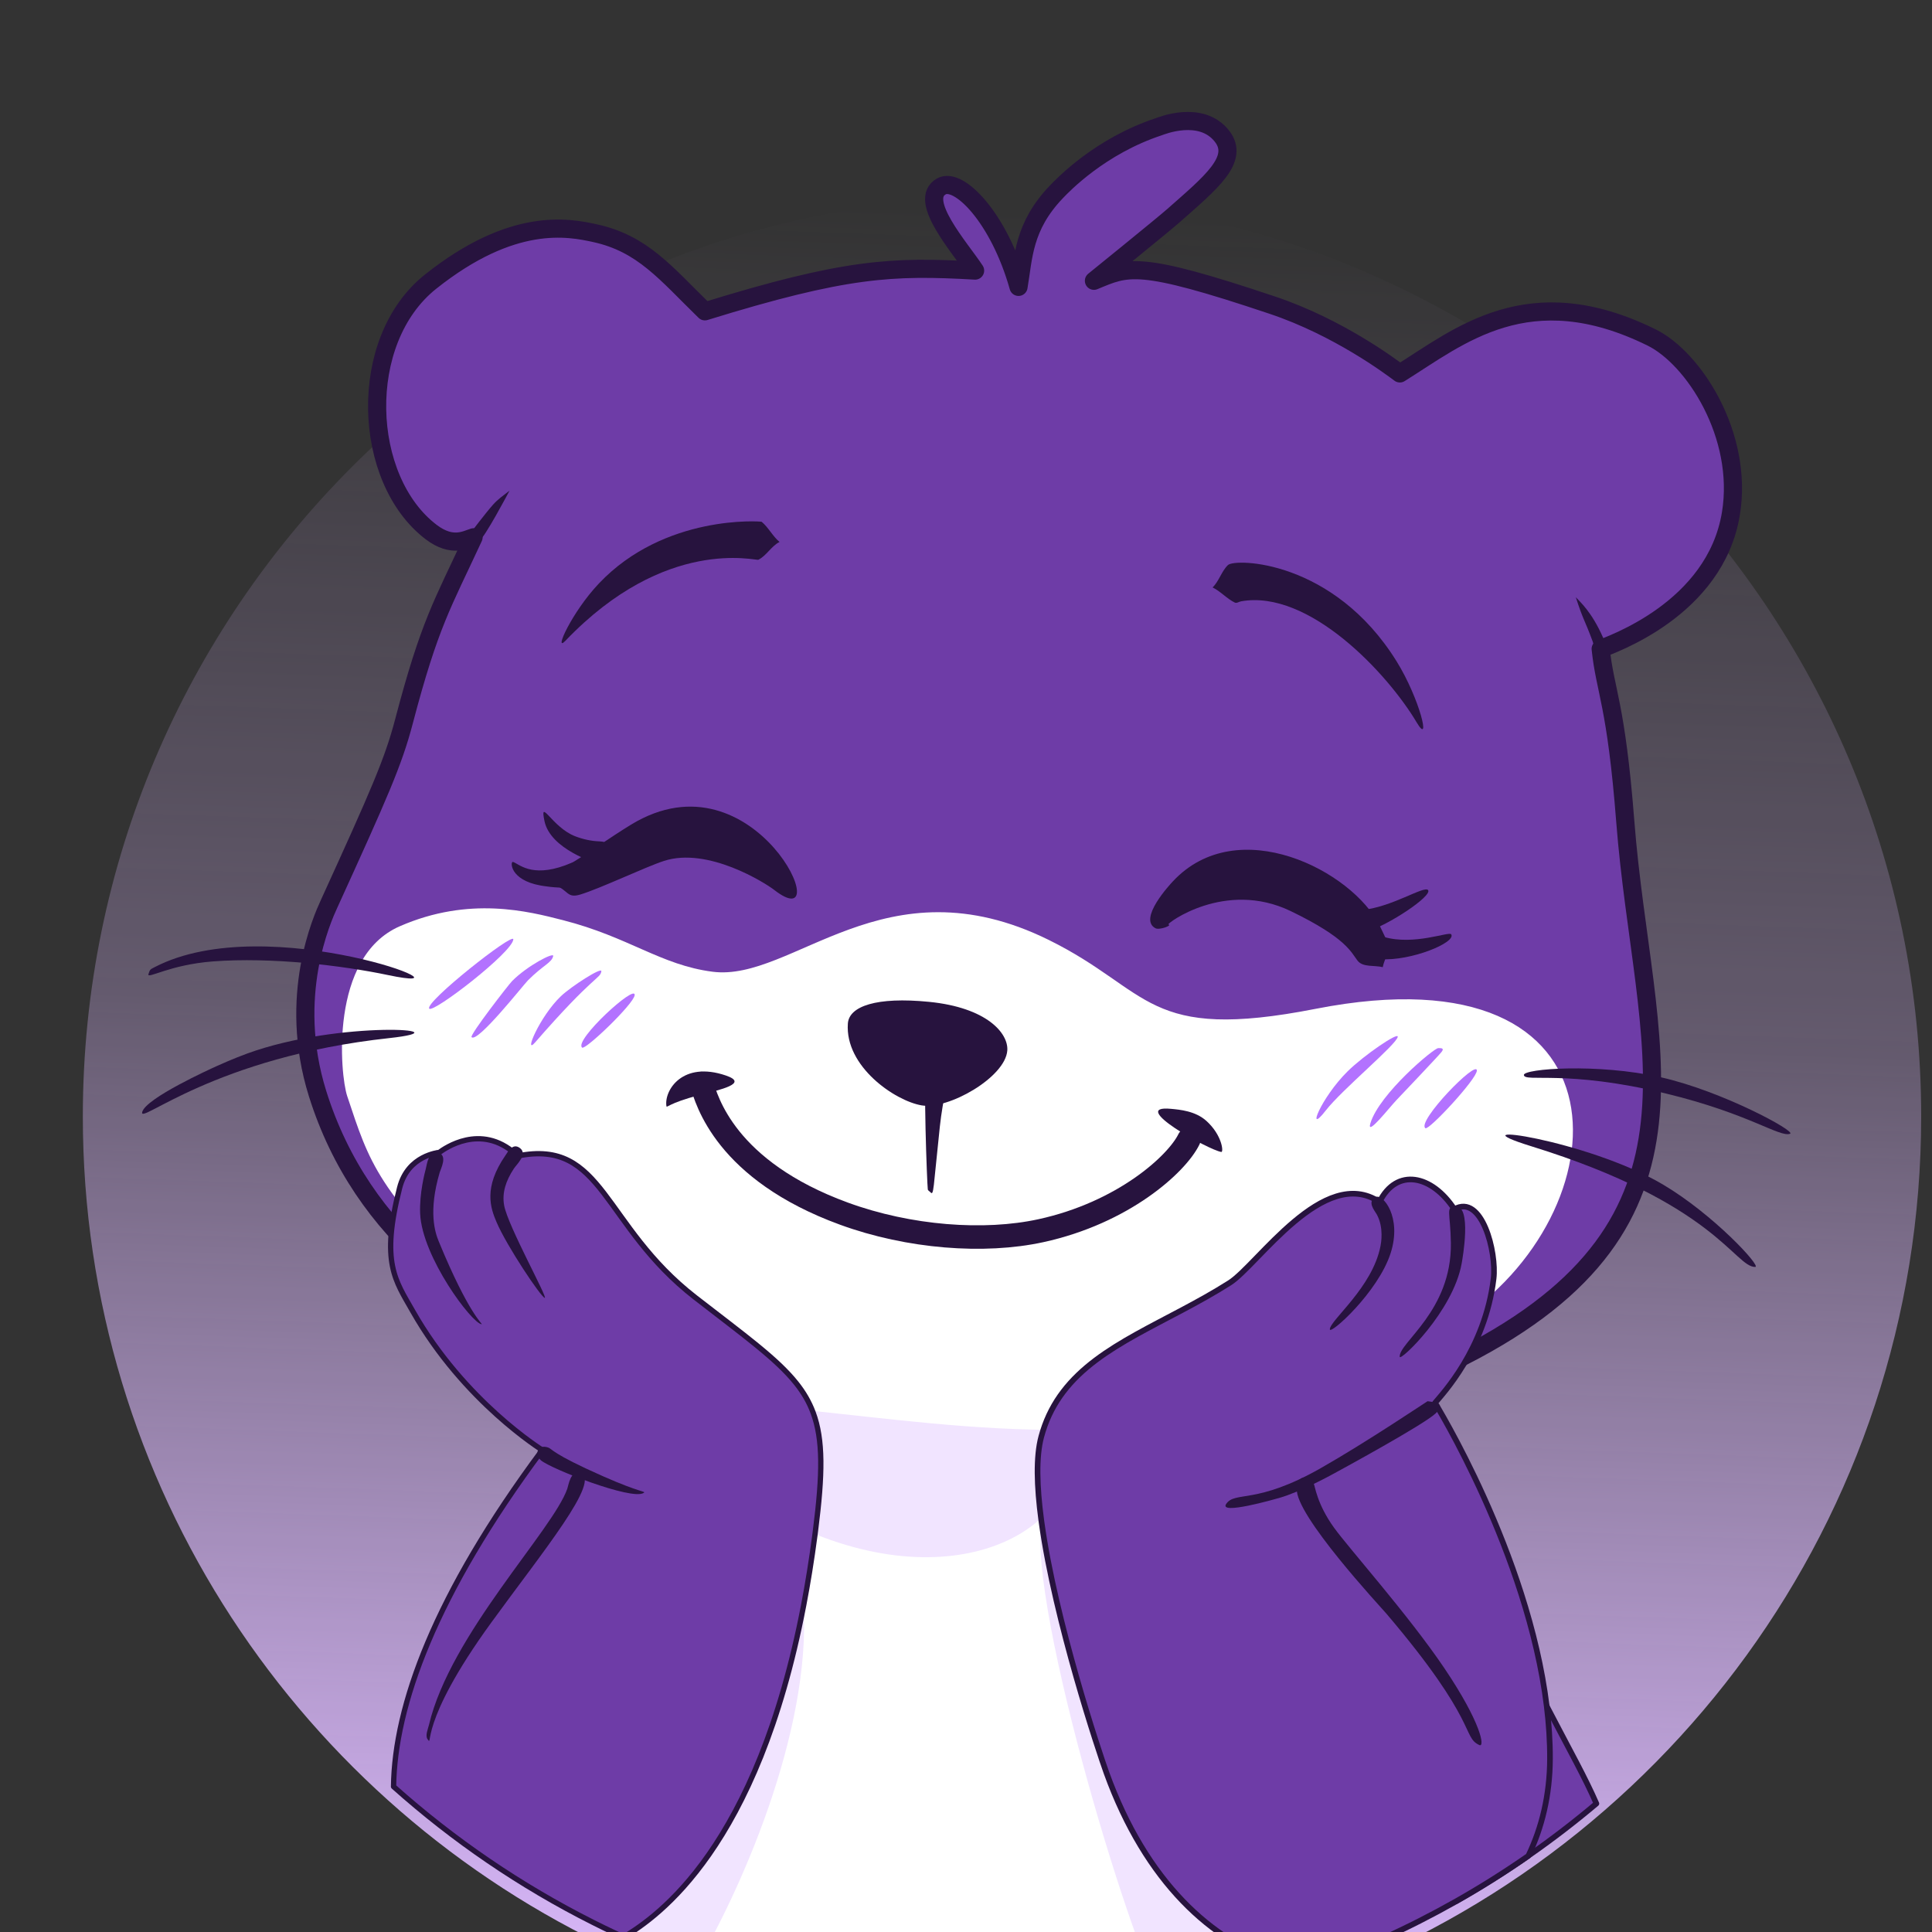
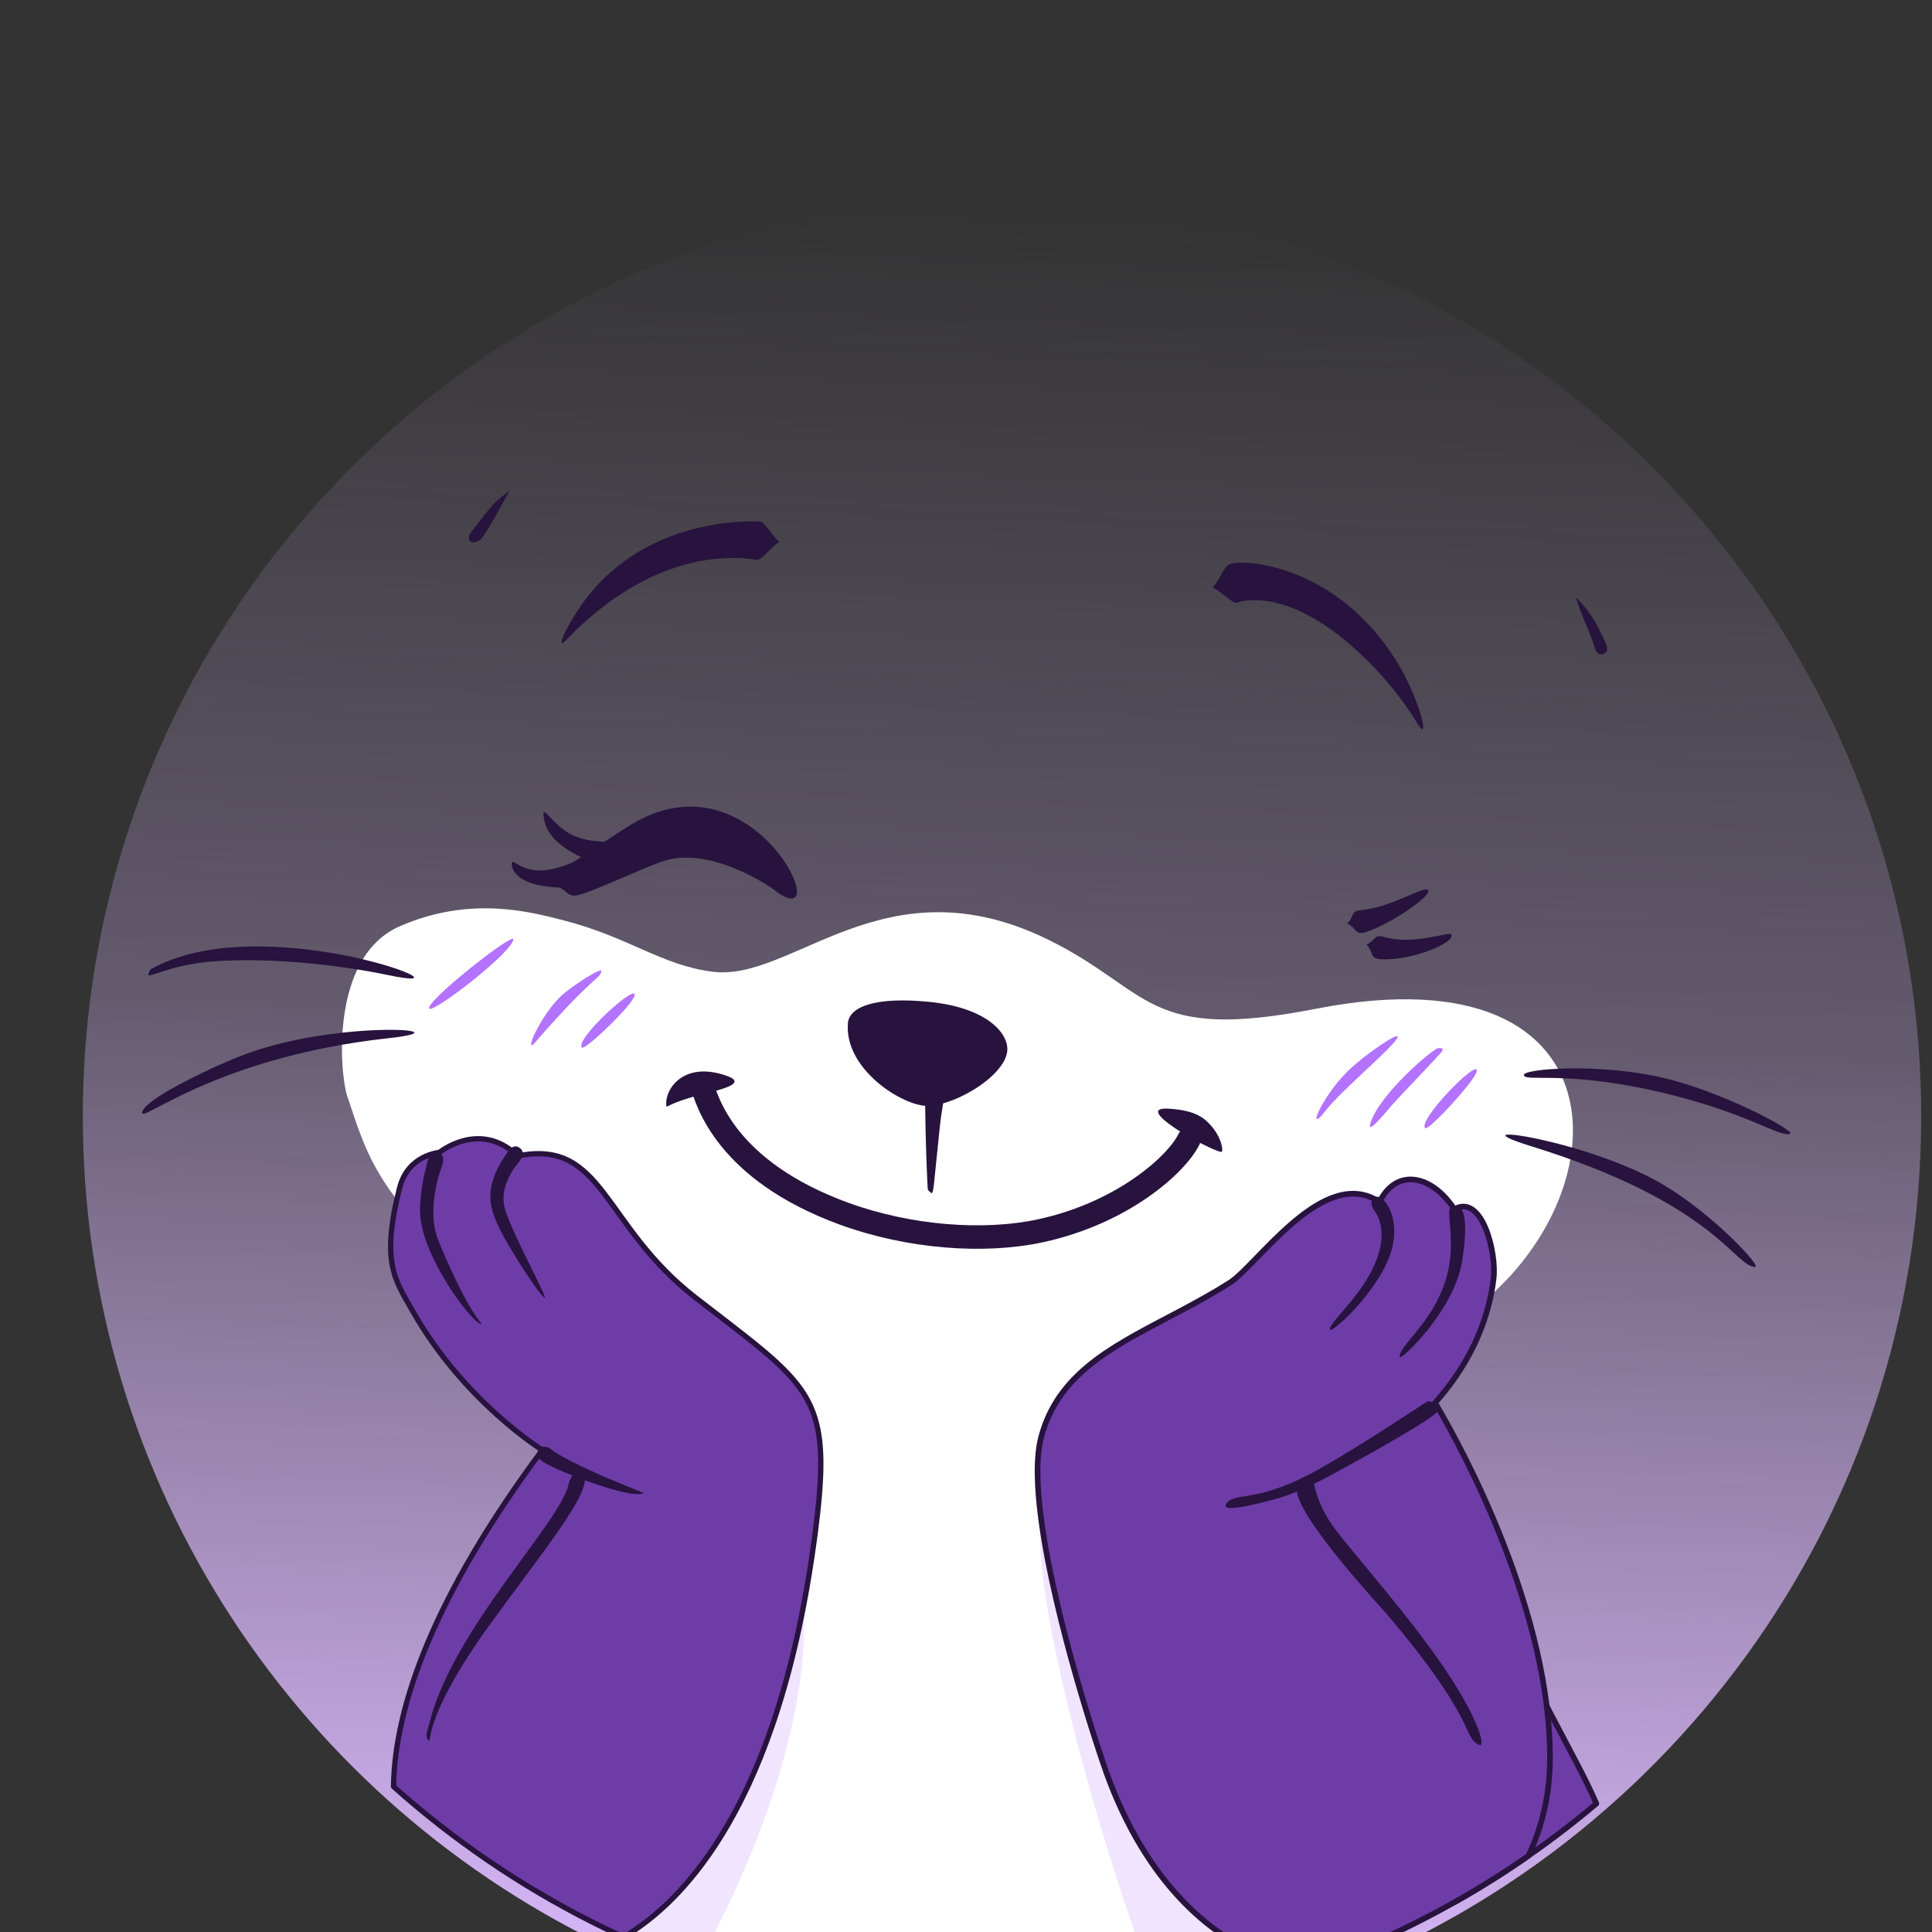
<svg xmlns="http://www.w3.org/2000/svg" style="fill-rule:evenodd;clip-rule:evenodd;stroke-linejoin:round;stroke-miterlimit:2;" xml:space="preserve" version="1.1" viewBox="0 0 32 32" height="100%" width="100%">
  <rect x="0" y="0" width="32" height="32" fill="#333333" stroke="none" />
  <g transform="matrix(1,0,0,1,-5269.27,-1207.94)">
    <g transform="matrix(1,0,0,1,5082.66,0)">
      <g transform="matrix(0.222,0,0,0.222,-127.58,273.654)">
        <g transform="matrix(0.349,0,0,0.349,956.582,3331.17)">
          <path style="fill:url(#_Linear1);" d="M1446.03,2930.88C1378.73,2899.69 1332,2831.51 1332,2752.5C1332,2644.05 1420.05,2556 1528.5,2556C1636.95,2556 1725,2644.05 1725,2752.5C1725,2838.55 1669.57,2911.76 1592.5,2938.33C1589.54,2939.35 1586.55,2940.3 1583.53,2941.18C1583.48,2941.19 1583.42,2941.21 1583.38,2941.22C1577.07,2943.05 1570.63,2944.58 1564.08,2945.78C1563.68,2945.85 1563.28,2945.93 1562.88,2946L1562.8,2946.01C1551.66,2947.97 1540.2,2949 1528.5,2949C1505.14,2949 1482.72,2944.91 1461.93,2937.42L1461.91,2937.41L1461.72,2937.34C1456.5,2935.44 1451.5,2932.63 1446.49,2930.33C1445.06,2929.66 1443.63,2928.99 1442.21,2928.29C1443.62,2928.98 1444.61,2930.22 1446.03,2930.88ZM1456.73,2935.46C1453.12,2934.04 1449.56,2932.52 1446.06,2930.89C1449.53,2932.49 1453.11,2934.03 1456.73,2935.46Z" />
        </g>
        <g transform="matrix(1,0,0,1,-841.819,89.139)">
          <g transform="matrix(0.105,-0.002,0.002,0.105,2177.91,4001.36)">
-             <path style="fill:rgb(110,60,167);stroke:rgb(39,19,62);stroke-width:12.88px;" d="M1505.64,1351.97C1530.06,1342.48 1536.5,1337.58 1632.21,1371.76C1678.65,1388.35 1715.21,1416.87 1721.68,1421.91C1764.38,1396.41 1814.37,1355.02 1900.98,1399.77C1930.68,1415.12 1965.05,1470.59 1954.95,1525.88C1942.52,1593.92 1867.28,1617.51 1860.6,1620.29C1863.23,1650.8 1870.82,1659.02 1875.76,1743.45C1885.11,1903.2 1942.83,2028.78 1753.38,2120.96C1717.91,2138.22 1621.22,2196.46 1340.06,2157.88C1264.7,2147.54 1002.71,2122.72 943.152,1918.69C922.839,1849.1 949.116,1794.25 953.768,1784.54C991.24,1706.33 1001.46,1684.35 1009.59,1655.61C1029.21,1586.29 1038.53,1573.03 1061.52,1525.77C1056.07,1527.31 1046.25,1533.13 1031.55,1521.54C983.121,1483.36 980.922,1384.55 1034.47,1343.6C1093.72,1298.28 1133.03,1306.92 1151.83,1311.39C1185.71,1319.45 1201.65,1340.84 1228.89,1368.4C1329.21,1339.47 1362.59,1338.63 1421.38,1343.12C1411.17,1326.88 1381.14,1292.19 1398.58,1282.85C1410.94,1276.22 1439.04,1305.64 1452,1355.28C1456,1334.43 1456,1312.66 1480.12,1288.36C1484.99,1283.45 1511.89,1256.35 1553.95,1243.36C1555.16,1242.99 1583.91,1231.71 1598.49,1250.91C1611.23,1267.68 1589.67,1284.07 1562.83,1306.92C1555.14,1313.46 1505.64,1351.97 1505.64,1351.97Z" />
-           </g>
+             </g>
          <g transform="matrix(0.105,-0.002,0.002,0.105,2177.91,4001.36)">
            <path style="fill:white;" d="M1225.39,1837.59C1282.34,1846.06 1349.18,1759.82 1464.63,1819.55C1537.09,1857.04 1531.72,1893.53 1653.34,1872.09C1883.77,1831.47 1869.42,2022.19 1748.25,2096.55C1576.3,2202.08 1422.85,2170.6 1282.23,2153.55C1235.67,2147.9 1191.48,2133.55 1183.8,2131.05C1160.48,2123.48 1086.03,2088.79 1060.98,2064.32C983.956,1989.05 979.142,1968.73 964.2,1920.96C959.451,1905.78 953.288,1822.07 1003.74,1801.11C1053.66,1780.38 1095.56,1792.24 1119.77,1798.92C1166.51,1811.8 1188.58,1832.12 1225.39,1837.59Z" />
          </g>
          <g transform="matrix(-0.182,-0.018,0.018,-0.182,2982.71,4994.62)">
            <path style="fill:rgb(39,19,62);" d="M4000.79,3960.32C4011.76,3961.08 4033.55,3972.99 4034.03,3990.6C4034.22,3997.66 4023.53,4002.65 4001.95,4002.65C3978.29,4002.65 3968.42,3993.11 3968.22,3986.05C3967.93,3975.06 3989.83,3959.56 4000.79,3960.32Z" />
          </g>
          <g transform="matrix(0.105,-0.002,0.002,0.105,2177.91,4001.36)">
            <path style="fill:none;stroke:rgb(39,19,62);stroke-width:16.67px;stroke-linecap:round;stroke-miterlimit:1.5;" d="M1216.1,1916.83C1219.38,1928.67 1231.88,1978.84 1315.45,2011.2C1361.41,2029 1414.69,2033.97 1455.04,2025.99C1513.9,2014.35 1552.57,1980.51 1561.47,1963.12" />
          </g>
          <g transform="matrix(0.105,-0.002,0.002,0.105,2177.91,4001.36)">
            <path style="fill:rgb(39,19,62);" d="M1676.87,1811.92C1682.16,1806.95 1679.39,1803.05 1686.79,1802.59C1708.53,1801.24 1732.4,1785.63 1734.78,1789.35C1737.49,1793.6 1706.54,1813.55 1689.71,1818.32C1682.15,1820.46 1683.77,1815.36 1676.87,1811.92Z" />
          </g>
          <g transform="matrix(0.105,-0.002,0.002,0.105,2179.16,4003.2)">
            <path style="fill:rgb(39,19,62);" d="M1678.69,1809.32C1685.31,1806.59 1684.16,1802 1691.1,1804.19C1712.46,1810.91 1737.58,1801.01 1738.99,1803.24C1742.69,1809.1 1710.01,1821.88 1688.26,1819.96C1680.51,1819.27 1683.88,1815.08 1678.69,1809.32Z" />
          </g>
          <g transform="matrix(-0.105,0.002,0.002,0.105,2471.75,3992.36)">
            <path style="fill:rgb(39,19,62);" d="M1714.01,1789.29C1709.99,1790.47 1701.47,1800.89 1676.91,1792.42C1672.28,1790.83 1664.26,1786.09 1661.56,1796.48C1657.02,1813.99 1692.13,1806.92 1694.85,1806.38C1716.6,1802 1715.96,1788.72 1714.01,1789.29Z" />
          </g>
          <g transform="matrix(0.105,-0.002,0.002,0.105,2177.91,4001.36)">
-             <path style="fill:rgb(39,19,62);" d="M1701.5,1843.42C1695.58,1841.79 1687.46,1843.4 1683.74,1838.52C1679.36,1832.78 1676.54,1822.41 1636.85,1802.33C1590.62,1778.95 1548.17,1809.82 1549.81,1810.17C1552.92,1810.85 1543.38,1814.23 1540.59,1812.7C1528.13,1805.87 1551.63,1781.65 1553.61,1779.61C1600.57,1731.22 1681.15,1774.41 1699.95,1814.02C1701.75,1817.82 1703.39,1821.71 1705.15,1825.54C1707.7,1831.06 1702.71,1837.46 1701.5,1843.42Z" />
-           </g>
+             </g>
          <g transform="matrix(-0.105,0.002,0.002,0.105,2474,3992.8)">
            <path style="fill:rgb(39,19,62);" d="M1705.68,1801.89C1700.14,1793.15 1702.73,1791.07 1695.78,1787.41C1686.08,1782.31 1664.88,1767.91 1650.86,1759.76C1561.24,1707.63 1504.41,1845.1 1550.18,1808.08C1556.31,1803.13 1596.59,1776.46 1628.07,1786.03C1641.32,1790.06 1673.43,1804.66 1687.87,1808.75C1697.62,1811.51 1696.18,1805.55 1705.68,1801.89Z" />
          </g>
          <g transform="matrix(-0.105,0.002,0.002,0.105,2469.16,3991.91)">
            <path style="fill:rgb(39,19,62);" d="M1583.72,1969.42C1585.12,1958.27 1571.62,1937.54 1541.05,1948.64C1524.59,1954.61 1545.28,1958.64 1560.24,1962.22C1582.89,1967.63 1583.47,1971.37 1583.72,1969.42Z" />
          </g>
          <g transform="matrix(0.105,-0.002,0.002,0.105,2177.91,4001.36)">
            <path style="fill:rgb(39,19,62);" d="M1377.12,1997.13C1376.53,1996.44 1375.45,1995.98 1375.34,1995.08C1374.91,1991.51 1373.41,1913.35 1376.19,1908.22C1382.93,1895.76 1389.55,1901.52 1392.62,1910.98C1392.64,1911.02 1387.13,1931.72 1384.75,1950.64C1379.07,1995.58 1379.6,1999.97 1377.12,1997.13Z" />
          </g>
          <g transform="matrix(0.105,-0.002,0.002,0.105,2177.91,4001.36)">
            <path style="fill:rgb(39,19,62);" d="M1584.34,1972.49C1575.52,1971.04 1518.04,1937.64 1549.13,1941.17C1555.43,1941.88 1566.47,1943.02 1574.15,1950.23C1585.23,1960.64 1586.02,1972.77 1584.34,1972.49Z" />
          </g>
          <g transform="matrix(0.105,-0.002,0.002,0.105,2131.24,3998.68)">
            <path style="fill:rgb(179,114,255);" d="M2155.04,1927.06C2154.16,1932.47 2114.79,1963.74 2102.94,1978.4C2088.16,1996.7 2099.61,1969.28 2119.01,1950.87C2130.72,1939.75 2155.64,1923.42 2155.04,1927.06Z" />
          </g>
          <g transform="matrix(0.105,-0.002,0.002,0.105,2131.24,3998.68)">
            <path style="fill:rgb(179,114,255);" d="M2183.62,1935.66C2184.71,1935.76 2188.55,1935.23 2185.94,1938.43C2183.51,1941.4 2155.97,1969.26 2153.34,1971.92C2148.04,1977.28 2131.2,1998.06 2134.46,1988.06C2141.3,1967.11 2180.8,1935.41 2183.62,1935.66Z" />
          </g>
          <g transform="matrix(0.105,-0.002,0.002,0.105,2131.24,3998.68)">
            <path style="fill:rgb(179,114,255);" d="M2210.78,1952.15C2210.49,1958.25 2175.78,1994.19 2173.43,1992.35C2167.18,1987.45 2211.18,1943.9 2210.78,1952.15Z" />
          </g>
          <g transform="matrix(0.105,-0.002,0.002,0.105,2131.24,3998.68)">
            <path style="fill:rgb(179,114,255);" d="M1613.59,1887.15C1612.82,1893.4 1577.81,1925.63 1575.56,1923.69C1569.58,1918.51 1614.61,1878.77 1613.59,1887.15Z" />
          </g>
          <g transform="matrix(0.105,-0.002,0.002,0.105,2131.24,3998.68)">
            <path style="fill:rgb(179,114,255);" d="M1590.25,1869.74C1589.3,1875.17 1585.05,1872.02 1542.31,1919.29C1533.52,1929.01 1545.78,1901 1561.21,1886.86C1568.52,1880.16 1590.84,1866.38 1590.25,1869.74Z" />
          </g>
          <g transform="matrix(0.105,-0.002,0.002,0.105,2131.24,3998.68)">
-             <path style="fill:rgb(179,114,255);" d="M1556.25,1858.28C1555.03,1863.13 1549.15,1864.41 1537.99,1875.2C1534.53,1878.54 1501.32,1919.2 1497.16,1914.77C1495.74,1913.26 1524.18,1877.94 1526.73,1875.47C1537.87,1864.65 1557,1855.28 1556.25,1858.28Z" />
-           </g>
+             </g>
          <g transform="matrix(0.105,-0.002,0.002,0.105,2131.24,3998.68)">
            <path style="fill:rgb(179,114,255);" d="M1528.15,1845.91C1527.29,1855.11 1470.26,1897.39 1467.5,1893.95C1463.96,1889.53 1528.68,1840.35 1528.15,1845.91Z" />
          </g>
          <g transform="matrix(0.105,-0.002,0.002,0.105,2131.24,3998.68)">
            <path style="fill:rgb(39,19,62);" d="M2432.39,2001.24C2424.78,2003.74 2403.32,1986.34 2344.87,1971C2273.86,1952.36 2244.42,1961.38 2244.12,1955.89C2243.87,1951.44 2296.5,1948.37 2341.38,1959.37C2384.81,1970.01 2437.03,1999.71 2432.39,2001.24Z" />
          </g>
          <g transform="matrix(-0.105,0.002,0.002,0.105,2519.53,3982.36)">
            <path style="fill:rgb(39,19,62);" d="M2431.11,1950.59C2429.97,1947.14 2429.74,1947.27 2426.59,1945.71C2344.9,1905.24 2188.85,1971.1 2260.98,1954.5C2293.33,1947.05 2343.49,1940.08 2385.16,1942.44C2416.05,1944.19 2432.41,1954.5 2431.11,1950.59Z" />
          </g>
          <g transform="matrix(0.105,-0.002,0.002,0.105,2131.24,3998.68)">
            <path style="fill:rgb(39,19,62);" d="M2405.82,2095.37C2391.33,2095.16 2378.11,2049.5 2248.47,2006.63C2189.28,1987.07 2287.9,2002.57 2341.32,2035.51C2376.83,2057.41 2410.62,2095.44 2405.82,2095.37Z" />
          </g>
          <g transform="matrix(-0.105,0.002,0.002,0.105,2518.18,3982.01)">
            <path style="fill:rgb(39,19,62);" d="M2424.62,2052.05C2421.87,2042.24 2375.54,2022.34 2370.96,2020.37C2369.24,2019.64 2359.08,2015.27 2349.23,2011.9C2283.03,1989.22 2190.94,1997.75 2248.2,2002.88C2372.82,2014.04 2427.27,2061.49 2424.62,2052.05Z" />
          </g>
          <g transform="matrix(0.105,-0.002,0.002,0.105,2177.91,4001.36)">
            <path style="fill:rgb(39,19,62);" d="M1843.65,1583.27C1846.67,1586.74 1854.65,1593.7 1862.44,1612.28C1863.25,1614.22 1868.11,1621.9 1862.46,1623.91C1856.88,1625.9 1855.78,1617.1 1855.08,1615.07C1849.53,1599.08 1848.52,1599.56 1843.65,1583.27Z" />
          </g>
          <g transform="matrix(0.105,-0.002,0.002,0.105,2177.91,4001.36)">
            <path style="fill:rgb(39,19,62);" d="M1087.71,1493.13C1086.11,1496.02 1069.55,1525.8 1065.75,1528.13C1062.14,1530.36 1056.07,1529.93 1059.04,1523.2C1059.15,1522.94 1070.87,1508.15 1075.74,1502.92C1079.44,1498.93 1083.4,1496.36 1087.71,1493.13Z" />
          </g>
          <g transform="matrix(0.105,-0.002,0.002,0.105,2177.91,4001.36)">
            <path style="fill:rgb(39,19,62);" d="M1585.77,1571.39C1590.48,1567.02 1592.27,1560.07 1596.98,1555.7C1602.14,1550.91 1672.06,1553.38 1715.49,1626.39C1731.43,1653.2 1739.11,1687.99 1728.83,1669.89C1709.12,1635.22 1654.38,1573.95 1605.86,1581.63C1604.34,1581.87 1602.7,1583.13 1601.33,1582.43C1595.67,1579.54 1591.44,1574.28 1585.77,1571.39Z" />
          </g>
          <g transform="matrix(0.105,-0.002,0.002,0.105,2177.91,4001.36)">
            <path style="fill:rgb(39,19,62);" d="M1278.8,1533.23C1272.88,1536.05 1269.42,1542.76 1263.51,1545.58C1261.71,1546.43 1197.99,1527.41 1125.41,1600.48C1116.53,1609.42 1130.2,1580.33 1149.87,1560.33C1197.54,1511.82 1265.97,1518.33 1266.37,1518.66C1271.19,1522.84 1273.97,1529.06 1278.8,1533.23Z" />
          </g>
          <g transform="matrix(-0.105,0.002,0.002,0.105,2472.94,3990.48)">
            <path style="fill:rgb(39,19,62);" d="M1663.33,1810.13C1667.17,1808.87 1698.87,1798.5 1702.7,1778.45C1706,1761.13 1697.43,1782.97 1681.09,1789.6C1675.65,1791.81 1669.82,1793.24 1663.95,1793.54C1657.33,1793.88 1658.98,1796.52 1654.06,1802.85L1663.33,1810.13Z" />
          </g>
        </g>
        <g transform="matrix(1,0,0,1,-841.819,88.87)">
          <g transform="matrix(0.105,-0.002,0.002,0.105,2177.91,4001.36)">
            <path style="fill:white;" d="M1199.98,2549.04C1199.95,2549.03 1199.93,2549.02 1199.9,2549.01C1199.7,2548.93 1199.49,2548.85 1199.28,2548.77C1182.07,2542.17 1165.59,2532.56 1149.11,2524.64C1144.38,2522.37 1139.68,2520.04 1135.02,2517.66C1132.54,2516.39 1130.08,2515.11 1127.62,2513.81C1132.04,2477.09 1164.11,2405.68 1154.34,2291.78C1150.86,2251.24 1154.2,2235 1158.27,2206.58C1160.46,2191.34 1162.87,2172.58 1164.54,2144.69L1166.29,2115.91C1180.42,2119.08 1215.5,2126.95 1279.16,2133.48C1325.91,2138.27 1388.09,2142.34 1468.73,2143.27C1476.2,2143.36 1483.83,2143.42 1491.63,2143.45C1521.78,2143.57 1538.68,2133.28 1549.15,2157.3C1558.45,2178.64 1575.84,2218.53 1576.94,2444.84L1576.95,2448.38C1577.09,2480.34 1595.26,2496.25 1608.68,2509.87C1617.7,2519.02 1624.57,2527.14 1622.4,2538.39C1621.6,2542.53 1619.58,2547.08 1616,2552.26C1614.21,2554.85 1612.04,2557.6 1609.43,2560.53C1607.69,2562.48 1605.07,2564.36 1601.65,2566.16C1579.67,2572.1 1557.43,2579.42 1534.62,2583.08C1534.54,2583.09 1534.46,2583.1 1534.38,2583.12C1497.28,2589.02 1459.17,2591.8 1420.33,2591.15C1342.77,2589.86 1268.59,2575.07 1199.98,2549.04Z" />
          </g>
          <g transform="matrix(0.105,-0.002,0.002,0.105,2130.2,3997.21)">
-             <path style="fill:rgb(241,228,255);" d="M1704.96,2195.68C1714.79,2197.59 1725.13,2199.3 1735.58,2200.56C1796.16,2207.91 1859.11,2217.93 1924.9,2218.53C1942.34,2280.81 1855.3,2338.87 1739.24,2287.12L1726.35,2288.77C1675.43,2276.3 1692.39,2217.5 1704.96,2195.68Z" />
-           </g>
+             </g>
          <g transform="matrix(0.105,-0.002,0.002,0.105,2130.2,3997.21)">
            <path style="fill:rgb(241,228,255);" d="M1734.85,2338.38C1739.16,2429.93 1684.39,2545.38 1652.63,2595.79C1635.42,2589.19 1618.94,2579.58 1602.46,2571.65C1597.73,2569.38 1593.03,2567.05 1588.37,2564.67C1612.32,2510.1 1683.91,2355.23 1734.48,2332.34C1734.63,2334.35 1734.76,2336.36 1734.85,2338.38Z" />
          </g>
          <g transform="matrix(0.105,-0.002,0.002,0.105,2130.2,3997.21)">
            <path style="fill:rgb(241,228,255);" d="M2086.72,2606.26C2086.72,2606.26 2063.23,2613.49 2056.28,2615.37C2034.23,2621.33 2010.63,2626.49 1987.73,2630.13C1965.51,2597 1894.24,2344.81 1904.95,2282.77C1915.58,2266.6 1981.54,2393.28 2030.29,2491.85C2042.27,2516.07 2053.21,2538.59 2062.03,2556.88C2067.5,2568.22 2072.16,2577.93 2075.75,2585.41C2079.96,2594.2 2085.86,2604.59 2086.72,2606.26Z" />
          </g>
          <g transform="matrix(0.105,-0.002,0.002,0.105,2176.79,4001.63)">
            <path style="fill:rgb(110,60,167);stroke:rgb(39,19,62);stroke-width:3.96px;" d="M1818.63,2370.68C1835.17,2403.97 1844.92,2421.96 1852.62,2440.62C1836.84,2453.42 1820.46,2465.51 1803.52,2476.81C1786.67,2488.06 1769.28,2498.54 1751.39,2508.21C1749.77,2499.18 1750.85,2488.22 1751.37,2477.2C1753.3,2435.85 1759.39,2407.48 1766.85,2387.98C1782.59,2346.8 1804.4,2345.18 1805.8,2344.49C1810.49,2354.2 1814.75,2362.86 1818.63,2370.68Z" />
          </g>
          <g transform="matrix(0.105,-0.002,0.002,0.105,2177.91,4001.36)">
            <path style="fill:rgb(110,60,167);stroke:rgb(39,19,62);stroke-width:4.01px;" d="M1468.73,2143.27C1495.2,2109.79 1543.06,2095.72 1588.44,2068.12C1608.55,2055.89 1656.87,1985.43 1695.95,2012.69C1708.68,1988.34 1733.55,1994.22 1749.02,2018.85C1768.86,2008.05 1778.59,2050.06 1775.97,2068.73C1768.94,2118.91 1737.71,2150.28 1732.68,2156.2C1732.68,2156.2 1796.7,2264.28 1807.93,2373.1C1809.23,2385.68 1809.82,2398.28 1809.53,2410.72C1808.92,2436.28 1802.88,2459.33 1792.81,2479.23C1775.97,2490.48 1758.58,2500.96 1740.69,2510.63C1706.51,2529.1 1670.51,2544.61 1633.04,2556.81C1631.62,2556.52 1630.21,2556.21 1628.8,2555.88C1624.52,2554.87 1620.25,2553.67 1616,2552.26C1567.04,2536.04 1520.85,2492.63 1494.29,2414.45C1489.38,2400 1459.94,2306.17 1451.6,2235.76C1451.53,2235.15 1451.46,2234.55 1451.39,2233.95C1448.67,2210.07 1448.45,2189.02 1452.55,2174.87C1452.91,2173.6 1453.3,2172.35 1453.71,2171.13C1457.27,2160.43 1462.38,2151.29 1468.73,2143.27Z" />
          </g>
          <g transform="matrix(0.105,-0.002,0.002,0.105,2177.91,4001.36)">
            <path style="fill:rgb(110,60,167);stroke:rgb(39,19,62);stroke-width:3.77px;" d="M1279.16,2133.48C1284.31,2140.19 1288.14,2147.01 1290.8,2154.6C1297.63,2174.05 1296.8,2198.5 1290.85,2238.88C1290.69,2239.94 1290.53,2241.01 1290.38,2242.06C1287.74,2259.54 1284.76,2275.95 1281.5,2291.37C1245.19,2462.98 1173.76,2510.45 1149.11,2524.64C1144.38,2522.37 1139.68,2520.04 1135.02,2517.66C1132.54,2516.39 1130.08,2515.11 1127.62,2513.81C1076.61,2486.93 1029.61,2453.49 987.734,2414.64C989.586,2357.3 1019.49,2279 1097.93,2177.59C1097.93,2177.59 1042.98,2142.15 1007.78,2077.18C995.809,2055.07 985.584,2042.35 1000.16,1989.39C1006.55,1966.15 1028.43,1965.05 1029,1964.65C1032.58,1962.18 1058.46,1944.31 1082.94,1966.9C1083.45,1967.37 1083.96,1967.86 1084.47,1968.37C1145.76,1957.19 1143.56,2018.76 1208.71,2071.32C1243.08,2099.06 1265.65,2115.88 1279.16,2133.48Z" />
          </g>
          <g transform="matrix(0.105,-0.002,0.002,0.105,2177.91,4001.36)">
            <path style="fill:rgb(39,19,62);" d="M1759.53,2399.81C1747.26,2393.81 1759.52,2383.7 1695.29,2305.22C1691.35,2300.41 1631.45,2233.58 1633.37,2215.26C1634.44,2205.05 1640.09,2206.16 1645.45,2212.04C1646.31,2212.98 1647.08,2225.86 1659.27,2243.47C1669.38,2258.09 1711.03,2306.58 1735.68,2344.67C1761.2,2384.08 1763.64,2401.83 1759.53,2399.81Z" />
          </g>
          <g transform="matrix(0.105,-0.002,0.002,0.105,2177.91,4001.36)">
            <path style="fill:rgb(39,19,62);" d="M1658.96,2102.5C1659.22,2095.99 1689.86,2073.38 1696.1,2043.96C1696.47,2042.2 1698.84,2031.03 1693.89,2021.56C1692.46,2018.84 1686.86,2012.38 1693.25,2009.2C1698.38,2006.65 1711.94,2023.67 1703.19,2049.2C1693.67,2076.96 1658.79,2106.84 1658.96,2102.5Z" />
          </g>
          <g transform="matrix(0.105,-0.002,0.002,0.105,2177.91,4001.36)">
            <path style="fill:rgb(39,19,62);" d="M1708.24,2122.98C1707.66,2112.92 1745.81,2091.2 1746.11,2042.91C1746.24,2020.96 1742.58,2017.34 1749.65,2016.84C1761.82,2015.97 1754.12,2054.38 1753.48,2057.59C1746.69,2091.43 1708.45,2126.5 1708.24,2122.98Z" />
          </g>
          <g transform="matrix(0.105,-0.002,0.002,0.105,2177.91,4001.36)">
            <path style="fill:rgb(39,19,62);" d="M1583.02,2225.07C1589.57,2215.93 1604.06,2226.29 1650.55,2201.04C1683.48,2183.15 1727.29,2154.84 1727.43,2154.88C1730.33,2155.56 1741.82,2155.83 1732.87,2163.76C1723.75,2171.84 1665.12,2202.29 1659.11,2205.41C1656.16,2206.95 1635.65,2217.6 1620.86,2221.55C1617.92,2222.33 1577.2,2233.2 1583.02,2225.07Z" />
          </g>
          <g transform="matrix(0.105,-0.002,0.002,0.105,2177.91,4001.36)">
            <path style="fill:rgb(39,19,62);" d="M1012.53,2381.43C1010.75,2378.82 1012.98,2374.21 1013.75,2371.2C1030.09,2307.36 1104.44,2234.57 1115.18,2205.4C1116.12,2202.88 1117.77,2192.08 1124.49,2194.31C1140.12,2199.48 1096.83,2249.82 1059.26,2299.58C1005.38,2370.94 1016.78,2387.66 1012.53,2381.43Z" />
          </g>
          <g transform="matrix(0.105,-0.002,0.002,0.105,2177.91,4001.36)">
-             <path style="fill:rgb(39,19,62);" d="M1169.28,2209.47C1160.5,2214.6 1103.48,2190.88 1096.87,2184.91C1092.22,2180.7 1094.45,2173.26 1101.93,2175.8C1105.27,2176.93 1103.71,2179.82 1140.58,2196.97C1167.72,2209.6 1171.44,2208.21 1169.28,2209.47Z" />
+             <path style="fill:rgb(39,19,62);" d="M1169.28,2209.47C1160.5,2214.6 1103.48,2190.88 1096.87,2184.91C1092.22,2180.7 1094.45,2173.26 1101.93,2175.8C1105.27,2176.93 1103.71,2179.82 1140.58,2196.97Z" />
          </g>
          <g transform="matrix(0.105,-0.002,0.002,0.105,2177.91,4001.36)">
            <path style="fill:rgb(39,19,62);" d="M1101.72,2069.53C1098.88,2068.72 1075.47,2032.16 1068.62,2015.31C1064.41,2004.99 1059.51,1990.41 1075.76,1967.78C1077.58,1965.24 1081.14,1958.72 1086.24,1962.87C1091.71,1967.32 1083.59,1974.3 1081.52,1977.35C1075.76,1985.79 1072.67,1994.27 1074.17,2003.41C1076.52,2017.86 1104.35,2070.28 1101.72,2069.53Z" />
          </g>
          <g transform="matrix(0.105,-0.002,0.002,0.105,2177.91,4001.36)">
            <path style="fill:rgb(39,19,62);" d="M1056.58,2087.41C1049.83,2086.93 1015.11,2038.86 1014.38,2007.96C1014.04,1993.55 1018.34,1978.54 1019.05,1976.06C1019.78,1973.5 1021.23,1962.44 1028.19,1964.9C1034.84,1967.25 1029.66,1976.33 1028.83,1978.99C1020.11,2006.64 1024.69,2021.52 1027.2,2027.96C1047.68,2080.58 1057.71,2087.49 1056.58,2087.41Z" />
          </g>
        </g>
      </g>
      <g transform="matrix(0.331,0,0,0.325,-1555.09,815.162)">
        <rect style="fill:none;" height="98.411" width="96.811" y="1207.94" x="5269.27" />
      </g>
    </g>
  </g>
  <defs>
    <linearGradient gradientTransform="matrix(8.599,-392.815,392.815,8.599,1519.9,2948.81)" gradientUnits="userSpaceOnUse" y2="0" x2="1" y1="0" x1="0" id="_Linear1">
      <stop style="stop-color:rgb(221,187,255);stop-opacity:1" offset="0" />
      <stop style="stop-color:rgb(221,187,255);stop-opacity:0.29" offset="0.55" />
      <stop style="stop-color:rgb(221,187,255);stop-opacity:0" offset="1" />
    </linearGradient>
  </defs>
</svg>